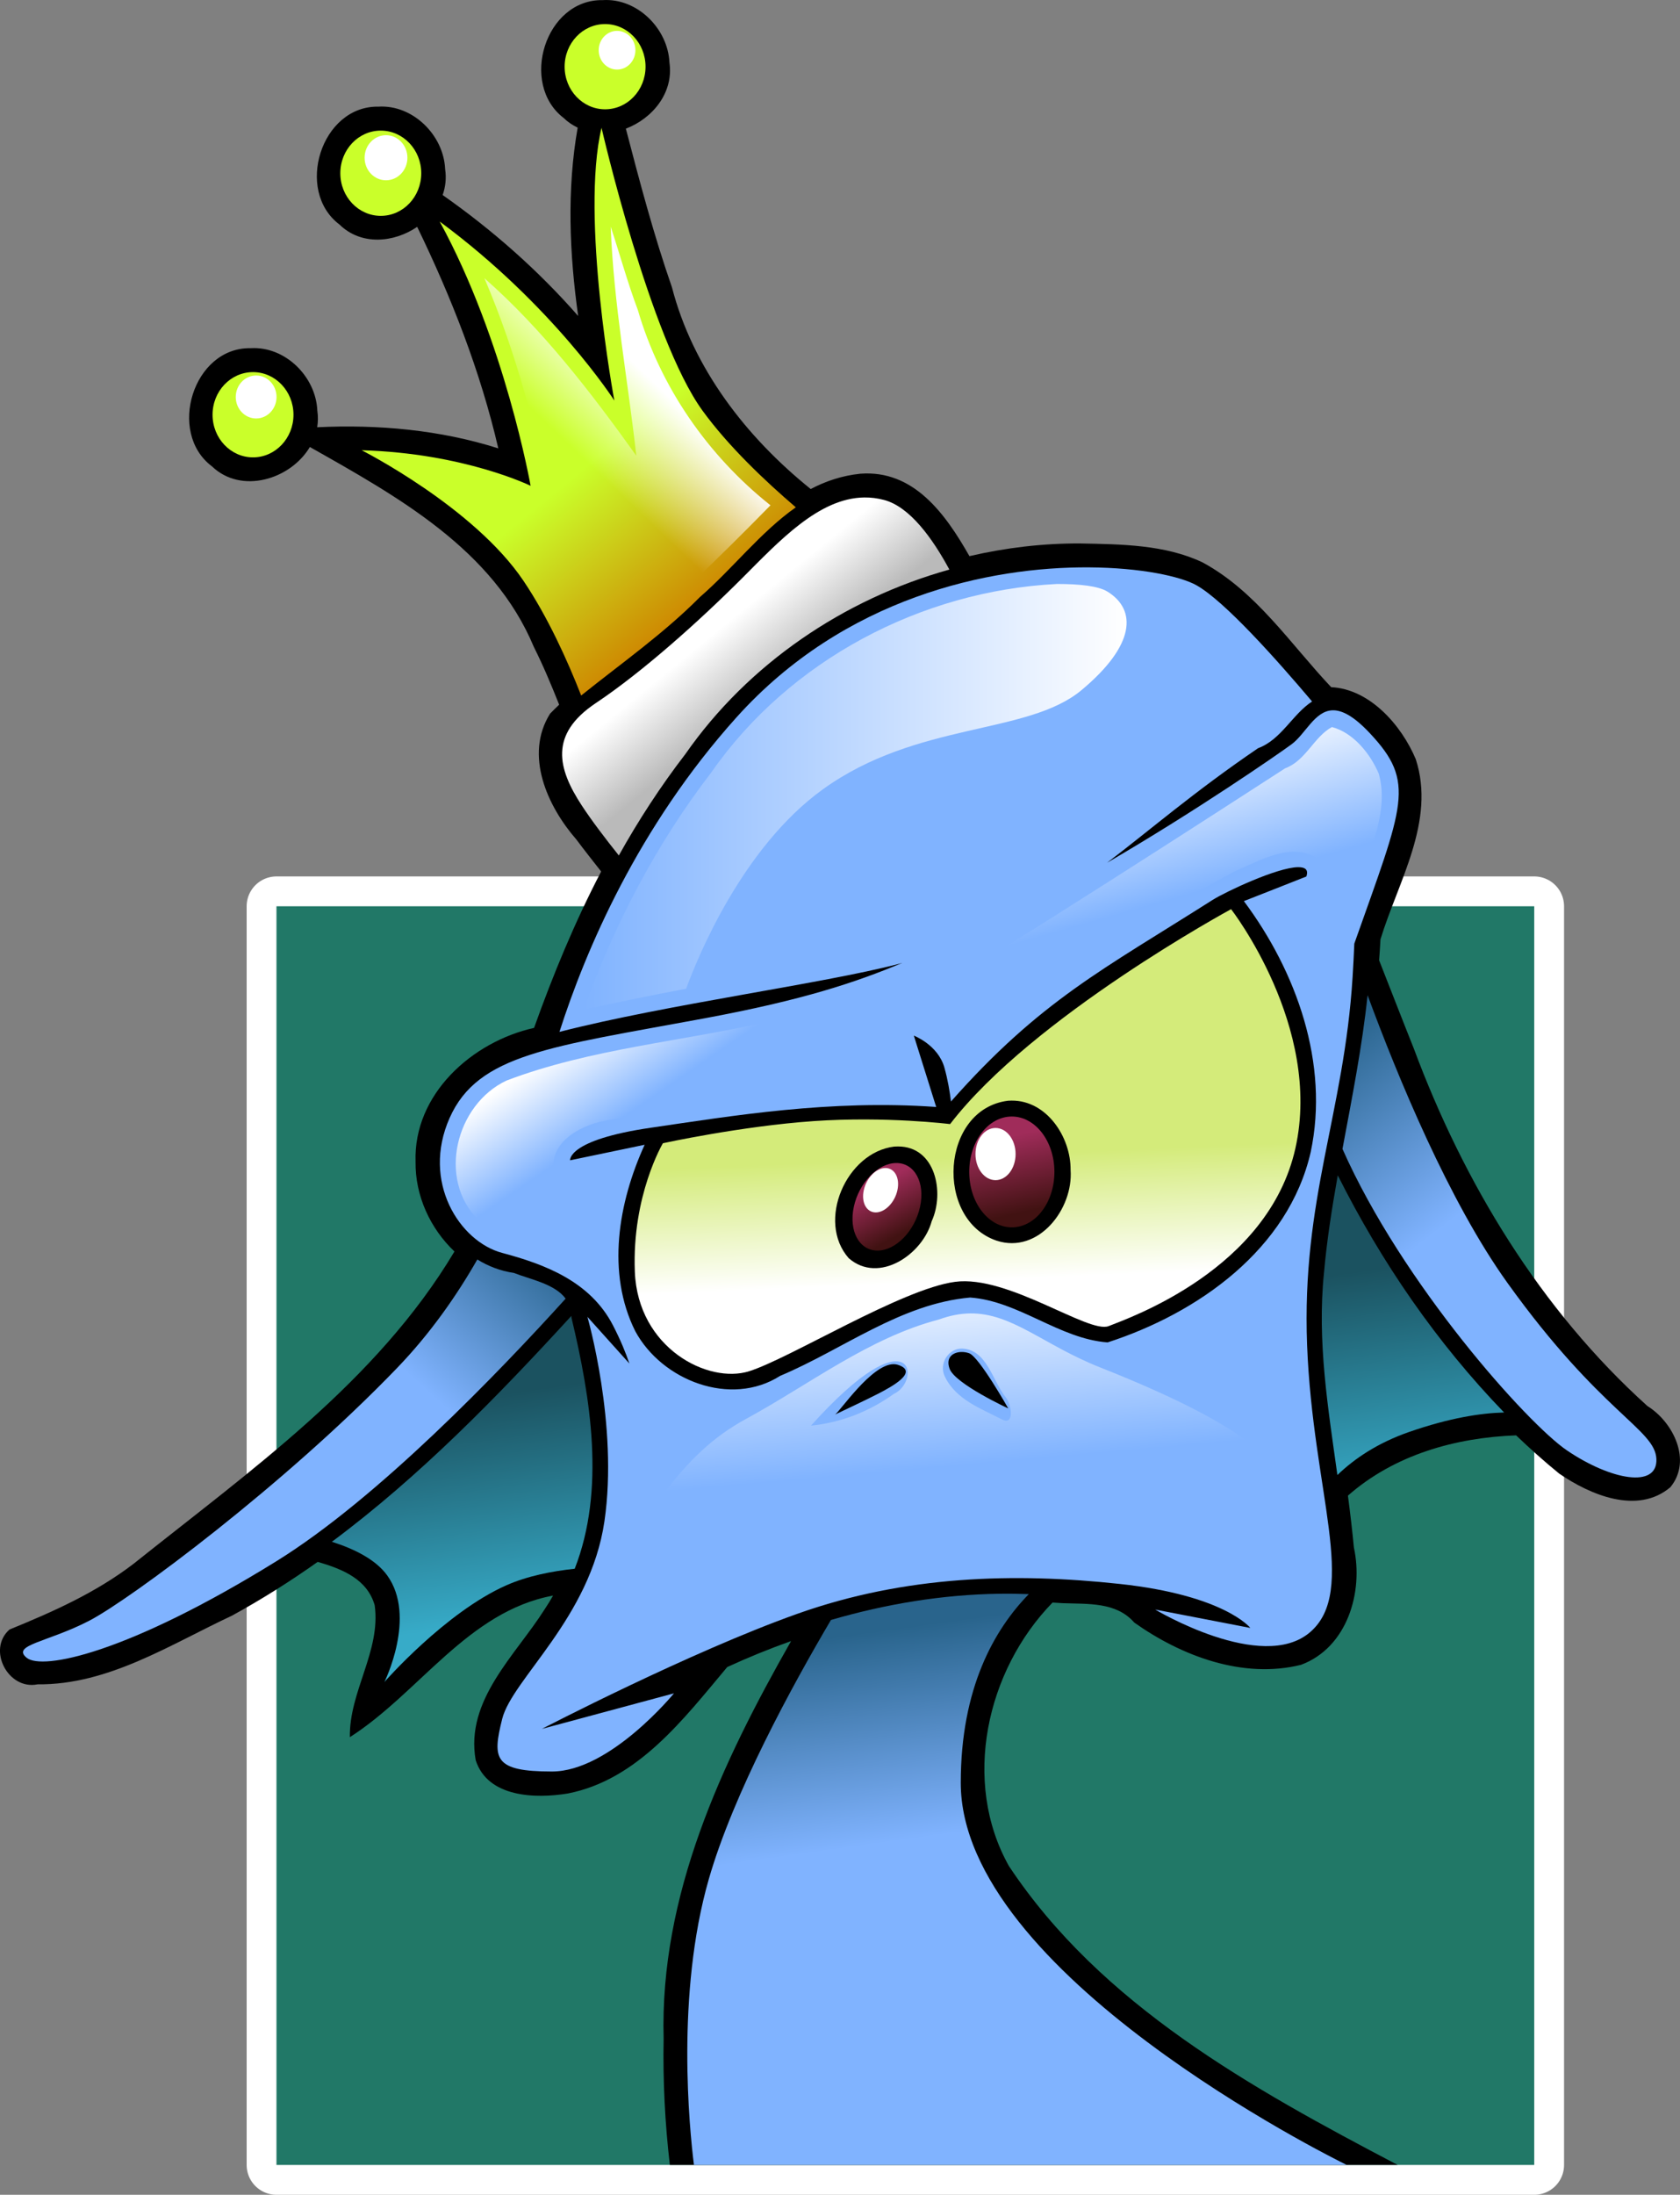
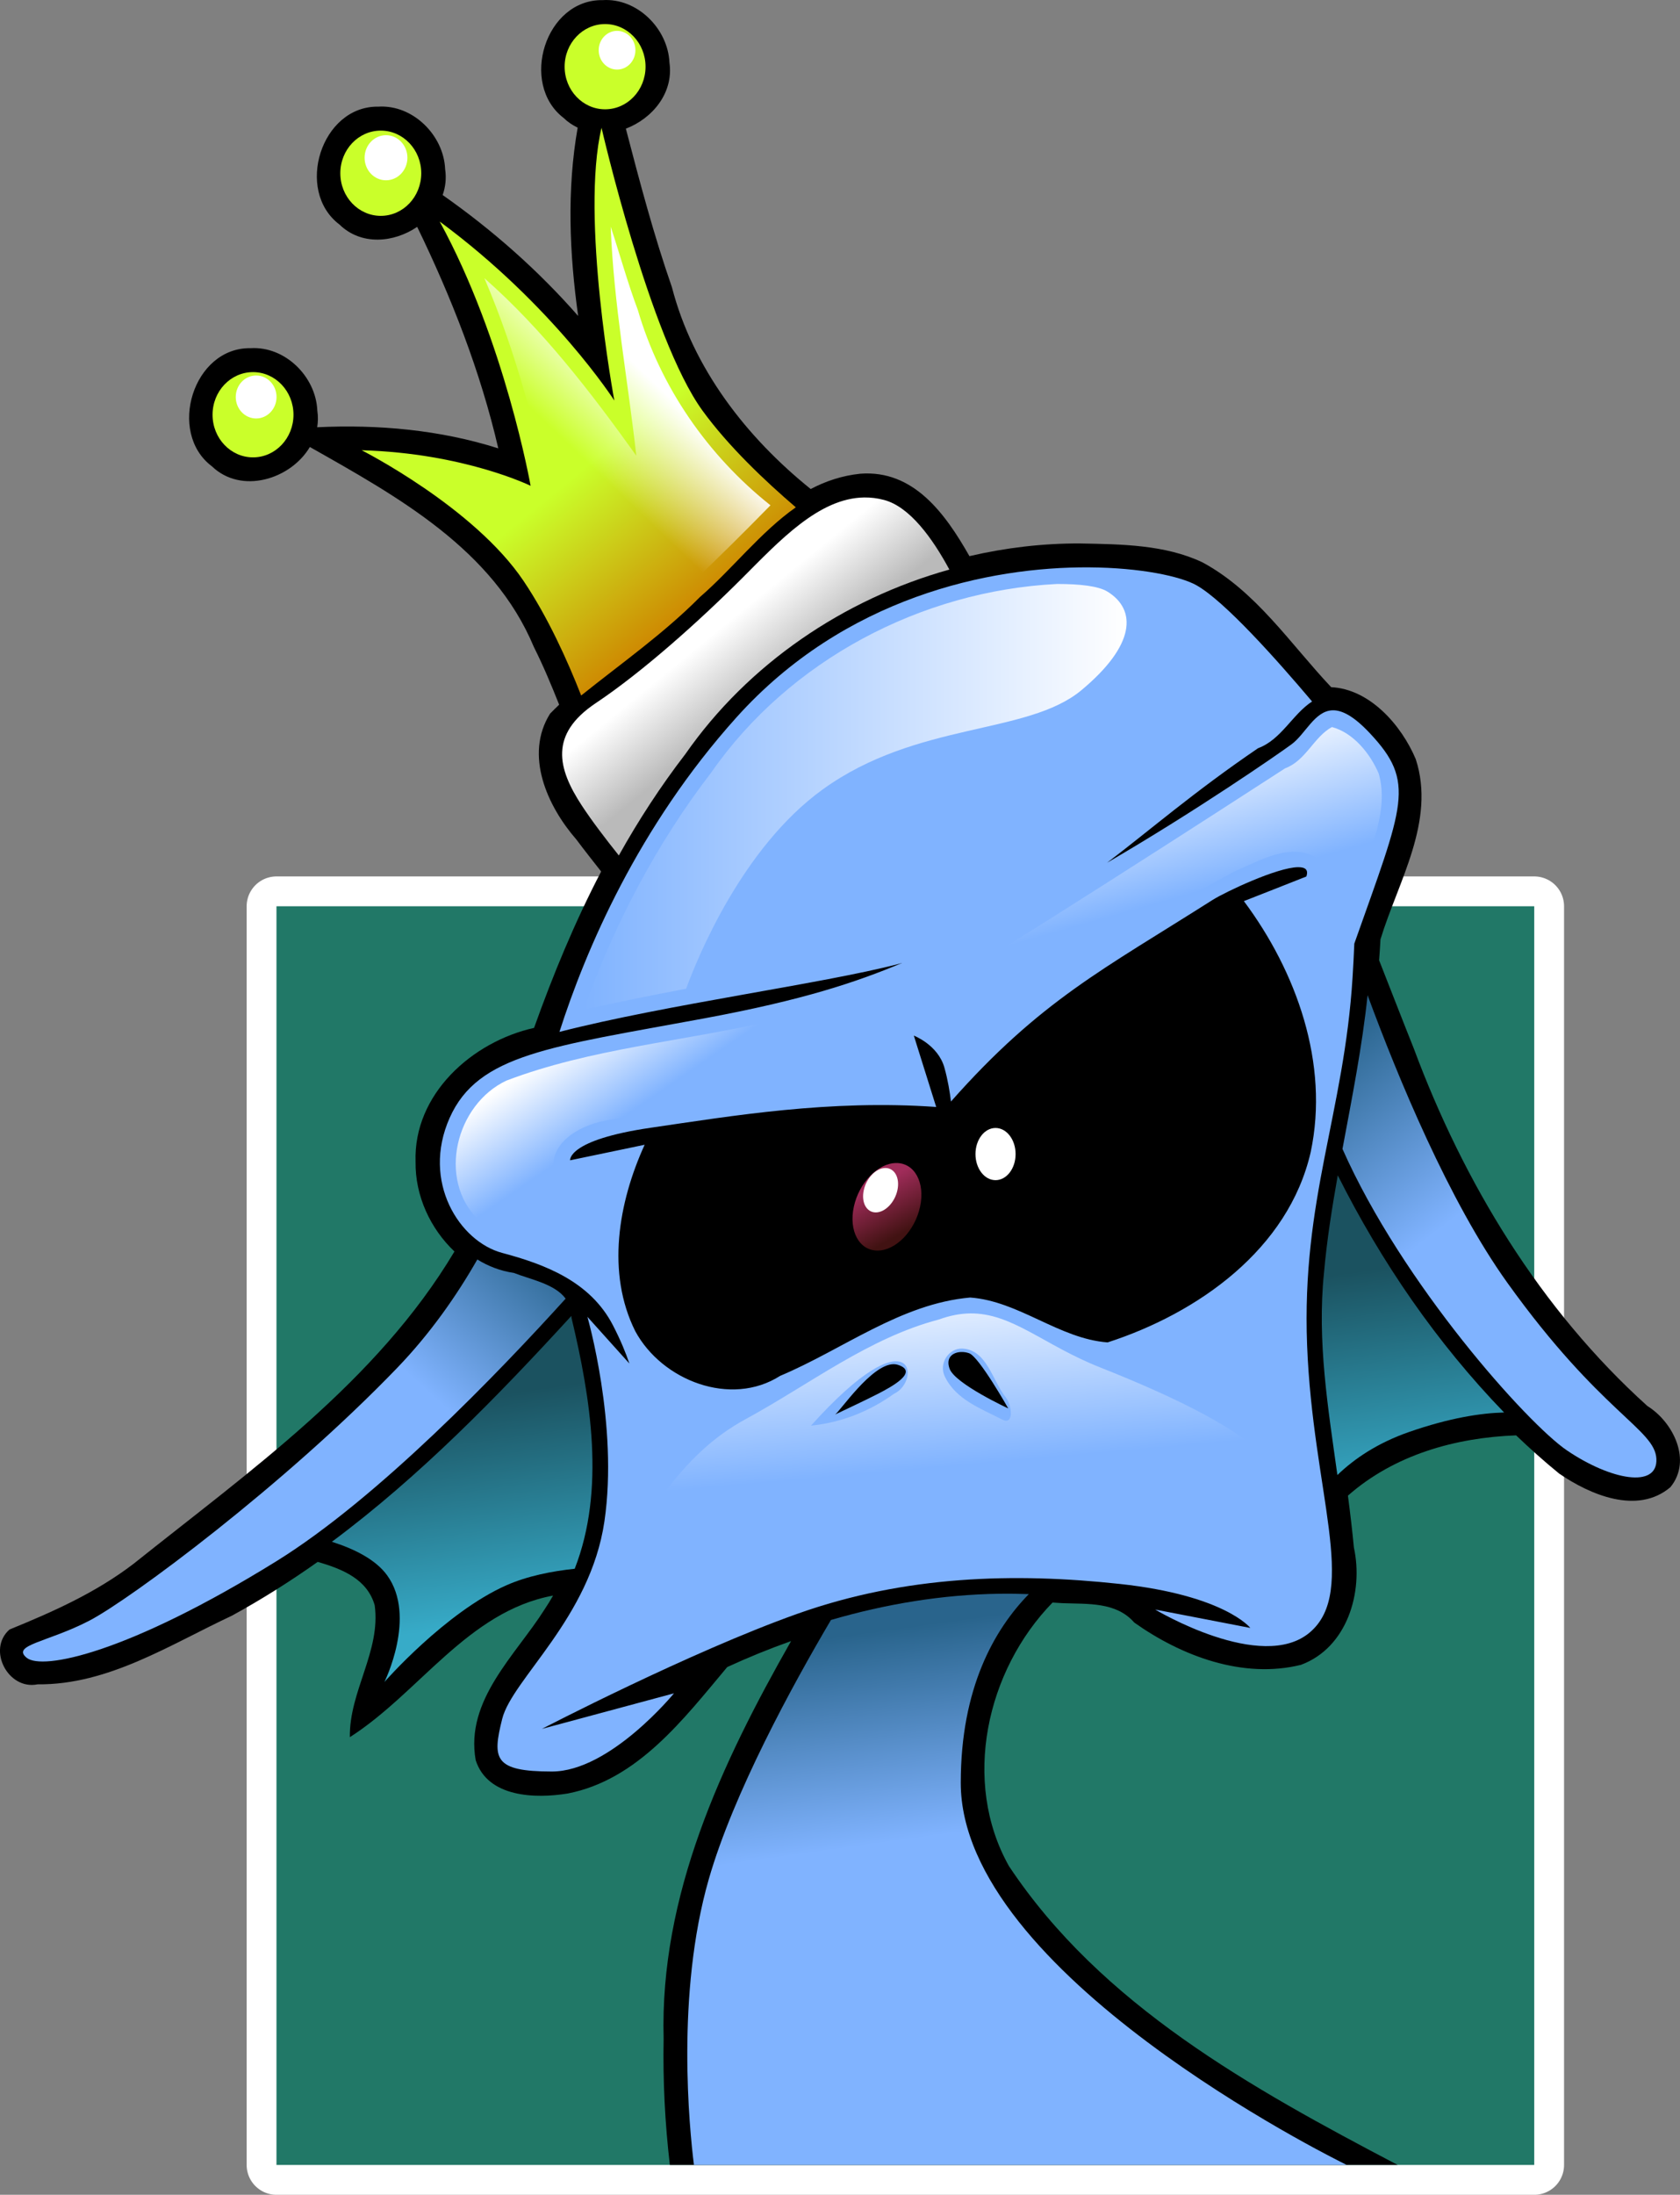
<svg xmlns="http://www.w3.org/2000/svg" xmlns:xlink="http://www.w3.org/1999/xlink" version="1.1" viewBox="0 0 422.65 551.76">
  <rect x="0" y="0" width="422.65" height="551.76" fill="#808080" stroke="none" />
  <defs>
    <linearGradient id="c">
      <stop stop-color="#a02c5a" offset="0" />
      <stop stop-color="#411212" offset="1" />
    </linearGradient>
    <linearGradient id="b">
      <stop stop-color="#80b3ff" offset="0" />
      <stop stop-color="#29648c" offset="1" />
    </linearGradient>
    <linearGradient id="a">
      <stop stop-color="#80b3ff" offset="0" />
      <stop stop-color="#fff" offset="1" />
    </linearGradient>
    <linearGradient id="q" x1="303.44" x2="295.42" y1="664.76" y2="608.69" gradientUnits="userSpaceOnUse">
      <stop stop-color="#37abc8" offset="0" />
      <stop stop-color="#1b5260" offset="1" />
    </linearGradient>
    <linearGradient id="p" x1="202.28" x2="338.88" y1="474.86" y2="474.86" gradientUnits="userSpaceOnUse" xlink:href="#a" />
    <linearGradient id="o" x1="363.17" x2="352.63" y1="496.96" y2="459.99" gradientUnits="userSpaceOnUse" xlink:href="#a" />
    <linearGradient id="n" x1="198.63" x2="185.12" y1="564.8" y2="545.1" gradientUnits="userSpaceOnUse" xlink:href="#a" />
    <linearGradient id="m" x1="299.35" x2="294.82" y1="642.75" y2="591.68" gradientUnits="userSpaceOnUse" xlink:href="#a" />
    <linearGradient id="l" x1="288.46" x2="281.11" y1="736.37" y2="683.84" gradientUnits="userSpaceOnUse" xlink:href="#b" />
    <linearGradient id="k" x1="419.96" x2="386.81" y1="581.8" y2="538.36" gradientUnits="userSpaceOnUse" xlink:href="#b" />
    <linearGradient id="j" x1="163.76" x2="196.23" y1="625.02" y2="589.16" gradientUnits="userSpaceOnUse" xlink:href="#b" />
    <linearGradient id="i" x1="290.36" x2="291.69" y1="565.54" y2="596.86" gradientUnits="userSpaceOnUse">
      <stop stop-color="#d4eb7a" offset="0" />
      <stop stop-color="#fff" offset="1" />
    </linearGradient>
    <linearGradient id="h" x1="275.97" x2="282.59" y1="573.7" y2="585.2" gradientUnits="userSpaceOnUse" xlink:href="#c" />
    <linearGradient id="g" x1="309.66" x2="313.91" y1="562.7" y2="581.64" gradientUnits="userSpaceOnUse" xlink:href="#c" />
    <linearGradient id="f" x1="205.78" x2="235.2" y1="389.38" y2="425.49" gradientUnits="userSpaceOnUse">
      <stop stop-color="#caff2a" offset="0" />
      <stop stop-color="#ce8400" offset="1" />
    </linearGradient>
    <linearGradient id="e" x1="214.03" x2="226.6" y1="450.91" y2="466.31" gradientUnits="userSpaceOnUse">
      <stop stop-color="#fff" offset="0" />
      <stop stop-color="#bababa" offset="1" />
    </linearGradient>
    <linearGradient id="d" x1="227.23" x2="209.13" y1="377.55" y2="396.49" gradientUnits="userSpaceOnUse">
      <stop stop-color="#fff" offset="0" />
      <stop stop-color="#fff" stop-opacity="0" offset="1" />
    </linearGradient>
  </defs>
  <g transform="translate(-55.448 -274.53)">
    <rect x="125" y="502.36" width="316.43" height="316.43" fill="#217867" stroke="#fff" stroke-linecap="round" stroke-linejoin="round" stroke-width="15" />
    <rect x="125" y="502.36" width="316.43" height="316.43" fill="#217867" />
    <path d="m207.09 274.56c-14.488-0.245-21.033 21.06-9.844 29.625 1.078 1.049 2.281 1.835 3.531 2.438-2.748 15.55-2.082 31.663 0.125 47.344-10.074-11.494-21.593-21.64-34.094-30.406 0.715-2.021 0.971-4.229 0.625-6.531-0.369-8.521-8.127-16.236-16.812-15.688-14.353-0.236-21.07 21.104-9.781 29.625 5.465 5.343 13.68 4.6 19.562 0.594 8.654 17.829 15.921 36.36 20.406 55.688-14.679-4.659-30.194-6.046-45.562-5.312 0.22-1.346 0.249-2.74 0.031-4.188-0.363-8.547-8.087-16.213-16.781-15.688-14.465-0.257-21.046 21.205-9.75 29.688 7.435 7.146 19.831 3.28 24.656-4.844 22.268 12.58 46.095 25.76 56.344 50.25 2.375 4.725 4.411 9.611 6.375 14.531-0.774 0.737-1.535 1.483-2.281 2.25-6.543 10.401-0.678 23.295 6.594 31.625 2.036 2.721 4.143 5.381 6.25 8.062-6.638 12.718-12.129 26.03-16.875 39.312-15.6 3.48-30.391 16.673-29.812 33.688-0.118 8.507 3.692 16.756 9.781 22.531-19.529 32.69-51.346 55.044-80.719 78.5-9.532 7.291-20.297 12.079-31.219 16.531-5.7 4.998-0.377 15.297 7.062 13.781 17.775 0.187 33.35-9.998 48.875-17.25 7.492-4.1 14.672-8.632 21.594-13.531 6.359 1.824 12.471 4.388 14.344 10.906 1.586 11.524-6.44 21.661-6.25 33.156 17.489-11.177 29.683-31.616 51.125-35.594-0.656 1.149-1.34 2.291-2.094 3.406-7.297 11.555-20.067 22.86-17.375 37.969 3.023 9.424 15.062 9.707 23.188 8.375 17.637-3.455 29.18-18.79 40.094-31.781 5.258-2.422 10.615-4.601 16.062-6.531-17.502 30.744-33.051 63.89-32.062 99.938-0.203 10.593 0.334 21.235 1.562 31.75h183.09c-36.796-19.298-74.548-40.163-97.781-75.125-11.929-21.233-5.685-49.179 10.969-66.25 0.845 0.053 1.686 0.089 2.531 0.156 6.325 0.244 13.479-0.358 18.031 4.875 11.885 8.423 27.341 14.238 41.938 10.625 11.608-4.297 15.77-18.247 13.312-29.5-0.41-4.335-0.931-8.687-1.5-13.031 11.623-10.239 27-14.598 42.312-15.156 3.486 3.326 7.071 6.551 10.812 9.594 7.772 5.341 19.719 10.451 28 3.438 5.518-6.701 0.704-16.384-5.781-20.406-26.926-24.268-46.177-56.059-58.781-89.906-2.94-7.35-5.806-14.765-8.719-22.156 0.135-1.745 0.255-3.5 0.344-5.25 4.408-14.489 13.958-29.751 8.875-45.312-3.623-8.596-11.592-17.624-21.281-18.094-10.306-10.926-18.902-24.114-32.375-31.375-9.404-4.463-20.439-4.551-30.719-4.75-9.423-0.051-18.786 1.068-27.906 3.188-6.076-10.697-14.058-21.754-27.469-20.719-4.575 0.474-8.676 1.856-12.469 3.844-16.214-13.051-29.629-30.335-34.906-50.719-4.564-13.091-8.1-26.473-11.594-39.875 6.683-2.536 12.064-9.017 10.969-16.594-0.366-8.52-8.084-16.269-16.781-15.719z" />
-     <path d="m365.16 503.09s-49.973 27.067-70.688 54.031c0 0-16.161-2.013-34.344-0.75s-37.906 5.562-37.906 5.562-7.82 13.12-7.062 32.312c0.758 19.193 18.427 28.283 28.781 25 10.354-3.283 38.397-20.701 51.781-22.469 13.385-1.768 33.605 13.145 38.656 11.125 5.051-2.02 40.15-14.162 46.969-44.719 6.819-30.557-16.188-60.094-16.188-60.094zm-55.219 48.125c8.839-0.068 14.916 9.168 14.844 17.438 0.713 9.772-8.043 21.196-18.594 17.781-15.693-5.314-14.081-33.106 2.875-35.188 0.291-0.022 0.59-0.029 0.875-0.031zm-28.594 11.531c9.452-0.026 11.791 11.558 8.5 18.781-2.242 8.301-13.26 15.915-20.875 9.312-8.203-9.308-0.586-26.621 11.438-28.062 0.32-0.025 0.633-0.03 0.938-0.031z" fill="url(#i)" />
    <path d="m329.38 417.16c-25.053-0.148-61.469 7.484-88.656 37.719-24.804 27.583-37.968 58.592-44.531 79.062 26.983-6.915 66.052-12.071 85.25-17.062 0.342-0.089 0.662-0.192 1-0.281-11.546 4.834-24.827 9.319-49.938 13.969-38.571 7.143-56.795 8.929-63.938 25s2.505 31.08 13.219 33.938c10.714 2.857 22.161 7.147 27.875 18.219 1.93 3.74 3.226 6.93 4.125 9.594l-10.562-11.75s7.853 27.152 4.281 51.438c-3.571 24.286-23.219 39.656-25.719 49.656s-2.143 13.219 12.5 13.219c14.643 0 30.719-19.656 30.719-19.656l-33.219 8.938s37.138-19.295 64.281-28.938c27.143-9.643 54.665-10.357 81.094-7.5 26.429 2.857 32.844 11.062 32.844 11.062l-23.938-4.625s26.795 16.076 38.938 5.719 0.71-35.371-0.719-72.156c-1.429-36.786 9.295-58.214 11.438-92.5 0.182-2.913 0.324-5.72 0.438-8.469 12.418-35.107 15.598-40.502 3.844-52.969-4.051-4.297-6.994-5.769-9.344-5.688-4.487 0.156-6.797 5.984-10.312 8.562-3.586 2.63-23.968 16.718-46.375 29.75 10.823-8.213 21.776-17.762 37.969-28.781 5.854-2.162 8.662-8.542 13.594-11.75-8.952-10.588-22.018-25.239-29.094-29.219-3.929-2.21-13.939-4.423-27.062-4.5zm52.656 75.375c1.757-0.016 2.657 0.63 2.062 2.344-3.376 1.35-12.939 5.094-15.719 6.188 13.227 17.714 21.533 40.836 16.812 63.094-5.607 24.439-28.371 40.502-51.094 47.844-12.188-0.907-22.294-10.384-34.562-11.281-17.466 1.525-31.979 13.026-47.812 19.688-12.428 7.921-29.757 1.191-36.469-11.25-7.286-14.62-4.273-32.311 2.375-46.844l-18.75 3.906s-0.804-5.112 20.312-8.188c20.517-2.988 44.979-7.121 71.781-5.219l-5.625-17.938s6.08 2.317 7.688 8.031c0.878 3.12 1.379 6.245 1.656 8.531 22.543-25.442 38.202-33.135 65.844-50.688 3.273-2.047 16.23-8.17 21.5-8.219zm-84.812 121.88c0.689-0.03 1.4 0.091 2.031 0.312 2.525 0.884 9.844 13.875 9.844 13.875s-13.361-6.181-14.75-9.969c-1.042-2.841 0.809-4.13 2.875-4.219zm-16.969 3.062c0.371-2e-3 0.715 0.046 1.062 0.156 5.556 1.768-1.877 5.672-4.781 7.188s-11 5.312-11 5.312c1.184-0.71 9.151-12.626 14.719-12.656z" fill="#80b3ff" />
    <path d="m272.88 399.59c-11.426 0.146-21.344 10.906-30.719 20.281-10.714 10.714-25.027 23.549-36.812 31.406-11.786 7.857-9.634 16.433-3.562 25.719 2.547 3.895 6.078 8.508 9.344 12.594 4.962-8.88 10.531-17.43 16.75-25.5 15.837-22.703 39.856-38.949 66.406-46.375-4.235-7.856-9.968-15.798-16.438-17.5-1.696-0.446-3.337-0.646-4.969-0.625z" fill="url(#e)" />
    <path d="m206.78 306.66c-5.357 22.5 3.219 68.562 3.219 68.562s-15.366-23.929-43.938-45c16.429 30 22.875 66.438 22.875 66.438s-16.786-8.223-42.5-8.938c0 0 28.219 14.272 40.719 32.844 6.137 9.118 11.069 20.052 14.5 28.812 10.054-8.067 20.761-15.557 29.875-24.75 8.051-6.946 15.266-16.348 24.125-22.562-7.738-6.617-16.999-15.383-23.5-24.344-13.214-18.214-25.375-71.062-25.375-71.062z" fill="url(#f)" />
    <path transform="translate(1.071 -1.786)" d="m128.21 380.58c0 5.917-4.557 10.714-10.179 10.714s-10.179-4.797-10.179-10.714c0-5.917 4.557-10.714 10.179-10.714s10.179 4.797 10.179 10.714z" fill="#caff2a" />
    <path transform="translate(33.214 -62.5)" d="m128.21 380.58c0 5.917-4.557 10.714-10.179 10.714s-10.179-4.797-10.179-10.714c0-5.917 4.557-10.714 10.179-10.714s10.179 4.797 10.179 10.714z" fill="#caff2a" />
    <path transform="translate(89.643 -89.286)" d="m128.21 380.58c0 5.917-4.557 10.714-10.179 10.714s-10.179-4.797-10.179-10.714c0-5.917 4.557-10.714 10.179-10.714s10.179 4.797 10.179 10.714z" fill="#caff2a" />
    <path transform="matrix(1.085 0 -.251 1.163 120.12 -94.601)" d="m287.5 578.26c0 5.227-3.438 9.464-7.679 9.464s-7.679-4.237-7.679-9.464 3.438-9.464 7.679-9.464 7.679 4.237 7.679 9.464z" fill="url(#h)" />
-     <path transform="translate(-1.786 -2.143)" d="m322.5 571.29c0 7.692-4.797 13.929-10.714 13.929-5.917 0-10.714-6.236-10.714-13.929s4.797-13.929 10.714-13.929c5.917 0 10.714 6.236 10.714 13.929z" fill="url(#g)" />
    <path d="m175.53 591.16c-5.197 9.099-11.835 18.612-20.188 27.281-28.214 29.286-67.143 58.205-77.5 63.562s-19.616 6.067-15.688 9.281c3.929 3.214 25.344-1.067 62.844-24.281 25.489-15.779 55.866-47.364 72.75-66-2.769-3.743-8.853-4.814-13.031-6.469-3.338-0.477-6.418-1.672-9.188-3.375z" fill="url(#j)" />
    <path d="m392 570c-1.445 8.148-2.747 16.31-3.469 24.531-1.756 17.12 1.019 33.949 3.375 50.812 4.359-4.191 10.223-8.115 18.094-10.844 10.178-3.528 18.013-4.734 23.844-4.875-16.92-17.481-30.911-37.842-41.844-59.625zm-192.81 35.344c-18.631 20.326-38.134 40.342-60.25 56.781 5.564 1.768 10.996 4.419 13.906 8.438 7.5 10.357-0.688 26.812-0.688 26.812s15.33-17.527 30.688-24.312c5.284-2.335 11.42-3.54 17.188-4.156 7.75-19.813 4.037-42.857-0.812-63.094 2e-3 -0.165-0.025-0.31-0.031-0.469z" fill="url(#q)" />
    <path d="m399.5 524.72c-1.363 12.943-3.919 25.776-6.312 38.625-2e-3 0.01 2e-3 0.021 0 0.031 15.025 33.907 46.58 69.083 56.469 75.781 11.071 7.5 22.857 9.625 22.5 2.125s-13.929-11.424-37.5-44.281c-14.655-20.427-27.524-51.603-35.156-72.281z" fill="url(#k)" />
    <path d="m306.84 675.19c-14.371 0.211-28.577 2.585-42.344 6.594-9.696 16.423-24.505 43.478-30.75 65.219-8.274 28.806-4.856 62.692-3.719 71.781h164.22c-4.152-2.039-97.094-48.22-97.094-96.062 0-23.819 8.438-38.558 17.125-47.438-2.483-0.094-4.963-0.13-7.438-0.094z" fill="url(#l)" />
    <path transform="matrix(.551 0 -.128 .59 196.82 232.57)" d="m287.5 578.26c0 5.227-3.438 9.464-7.679 9.464s-7.679-4.237-7.679-9.464 3.438-9.464 7.679-9.464 7.679 4.237 7.679 9.464z" fill="#fff" />
    <path transform="matrix(.471 0 0 .471 159.05 295.58)" d="m322.5 571.29c0 7.692-4.797 13.929-10.714 13.929-5.917 0-10.714-6.236-10.714-13.929s4.797-13.929 10.714-13.929c5.917 0 10.714 6.236 10.714 13.929z" fill="#fff" />
    <path d="m390.53 457.31c-4.554 2.469-6.557 8.454-11.781 10.375-12.587 8.138-76.583 49.518-89.833 56.481 7.071 8.081 8.081 19.468 8.081 19.468 18.903-22.583 60.479-45.333 68.97-50.012 6.311-2.628 14.064-7.432 20.719-3.438 4.256 4.262-0.954 10.266-5.844 10.406-1.604 1.149-6.024 1.063-6.25 2.625 7.63 10.582 12.735 23.55 14.969 36.125 2.572-14.062 0.957-29.089 7.5-42.219 2.969-8.861 7.908-18.669 5.25-28.094-2.153-5.06-6.416-10.309-11.781-11.719z" fill="url(#o)" />
    <path d="m277.55 522.6c-3.662 0.942-24.501 7.648-28.11 8.59-22.135 5.157-45.329 6.91-66.594 15-12.724 5.991-17.451 24.83-7.062 34.969 6.537 6.861 17.264 5.653 24.656 11.375 2.61 1.705 5.125 3.64 7.25 5.875-1.739-10.28 0.03-20.867 3.406-30.625-4.987 0.268-12.491 4.081-16.031 2.312-2.337-7.918 6.135-12.664 12.594-13.812 17.399-3.381 55.719-9.718 76.205-7.849-2.02-10.354-4.546-18.511-6.314-25.835z" fill="url(#n)" />
    <path d="m299.5 604.72c-2.433 0.031-5.019 0.5-7.844 1.531-17.614 4.598-32.533 16.305-48.594 25.031-16.442 8.933-25.301 24.267-42.844 54.375-4.784 8.216-12.982 14.792-15.156 24.406 11.459-10.231 26.719-14.221 40.031-21.469 28.236-13.382 58.922-23.046 90.531-21.188 18.282 0.387 37.879 1.335 53.969 10.812 3.479 2.252 6.547 8.45 11.125 4.75 9.005-5.98 5.178-18.103 4.5-26.938-6.671-12.905-13.46-22.071-53.031-37.75-14.246-5.645-22.147-13.697-32.688-13.562zm-1.935 8.844c6.191 0.296 7.549 8.126 10.953 12.32 1.441 1.776 2.154 7.14-0.996 5.491-5.182-2.712-11.52-4.896-14.373-10.775-1.631-3.361 1.056-7.198 4.416-7.037zm-17.254 11.385c-6.131 4.418-13.277 7.227-20.84 7.984 25.768-28.637 27.926-11.212 20.84-7.984z" fill="url(#m)" />
    <path d="m321.34 421.34c-34.145 1.713-67.321 19.176-86.969 47.406-13.808 17.927-24.431 38.275-32.094 59.625 8.551-1.906 17.155-3.642 25.781-5.281 2.894-7.885 14.101-35.441 34.312-50.062 23.739-17.173 51.519-13.636 65.156-25 13.637-11.364 13.886-20.204 6.562-24.75-2.355-1.462-7.18-1.938-12.656-1.938-0.031 2e-3 -0.063-2e-3 -0.094 0z" fill="url(#p)" />
    <path transform="matrix(.504 0 0 .504 60.4 182.52)" d="m128.21 380.58c0 5.917-4.557 10.714-10.179 10.714s-10.179-4.797-10.179-10.714c0-5.917 4.557-10.714 10.179-10.714s10.179 4.797 10.179 10.714z" fill="#fff" />
    <path transform="matrix(.529 0 0 .529 90.12 112.86)" d="m128.21 380.58c0 5.917-4.557 10.714-10.179 10.714s-10.179-4.797-10.179-10.714c0-5.917 4.557-10.714 10.179-10.714s10.179 4.797 10.179 10.714z" fill="#fff" />
    <path transform="matrix(.454 0 0 .454 157.1 114.37)" d="m128.21 380.58c0 5.917-4.557 10.714-10.179 10.714s-10.179-4.797-10.179-10.714c0-5.917 4.557-10.714 10.179-10.714s10.179 4.797 10.179 10.714z" fill="#fff" />
    <path d="m209.09 331.53c0.742 19.36 4.284 38.367 6.438 57.562-11.435-15.958-23.586-31.759-38.219-44.625 8.072 18.886 13.38 38.83 17.031 59.031-9.651-4.858-19.917-8.306-30.5-10.062 16.865 10.853 30.496 26.596 37.719 45.406 0.924 5.237 3.606 3.64 6.66 0.537 14.591-11.274 28.66-25.185 41.059-37.818-15.745-12.507-27.73-29.755-33.375-49.128-2.544-6.736-4.741-14.699-6.813-20.903z" fill="url(#d)" />
  </g>
</svg>